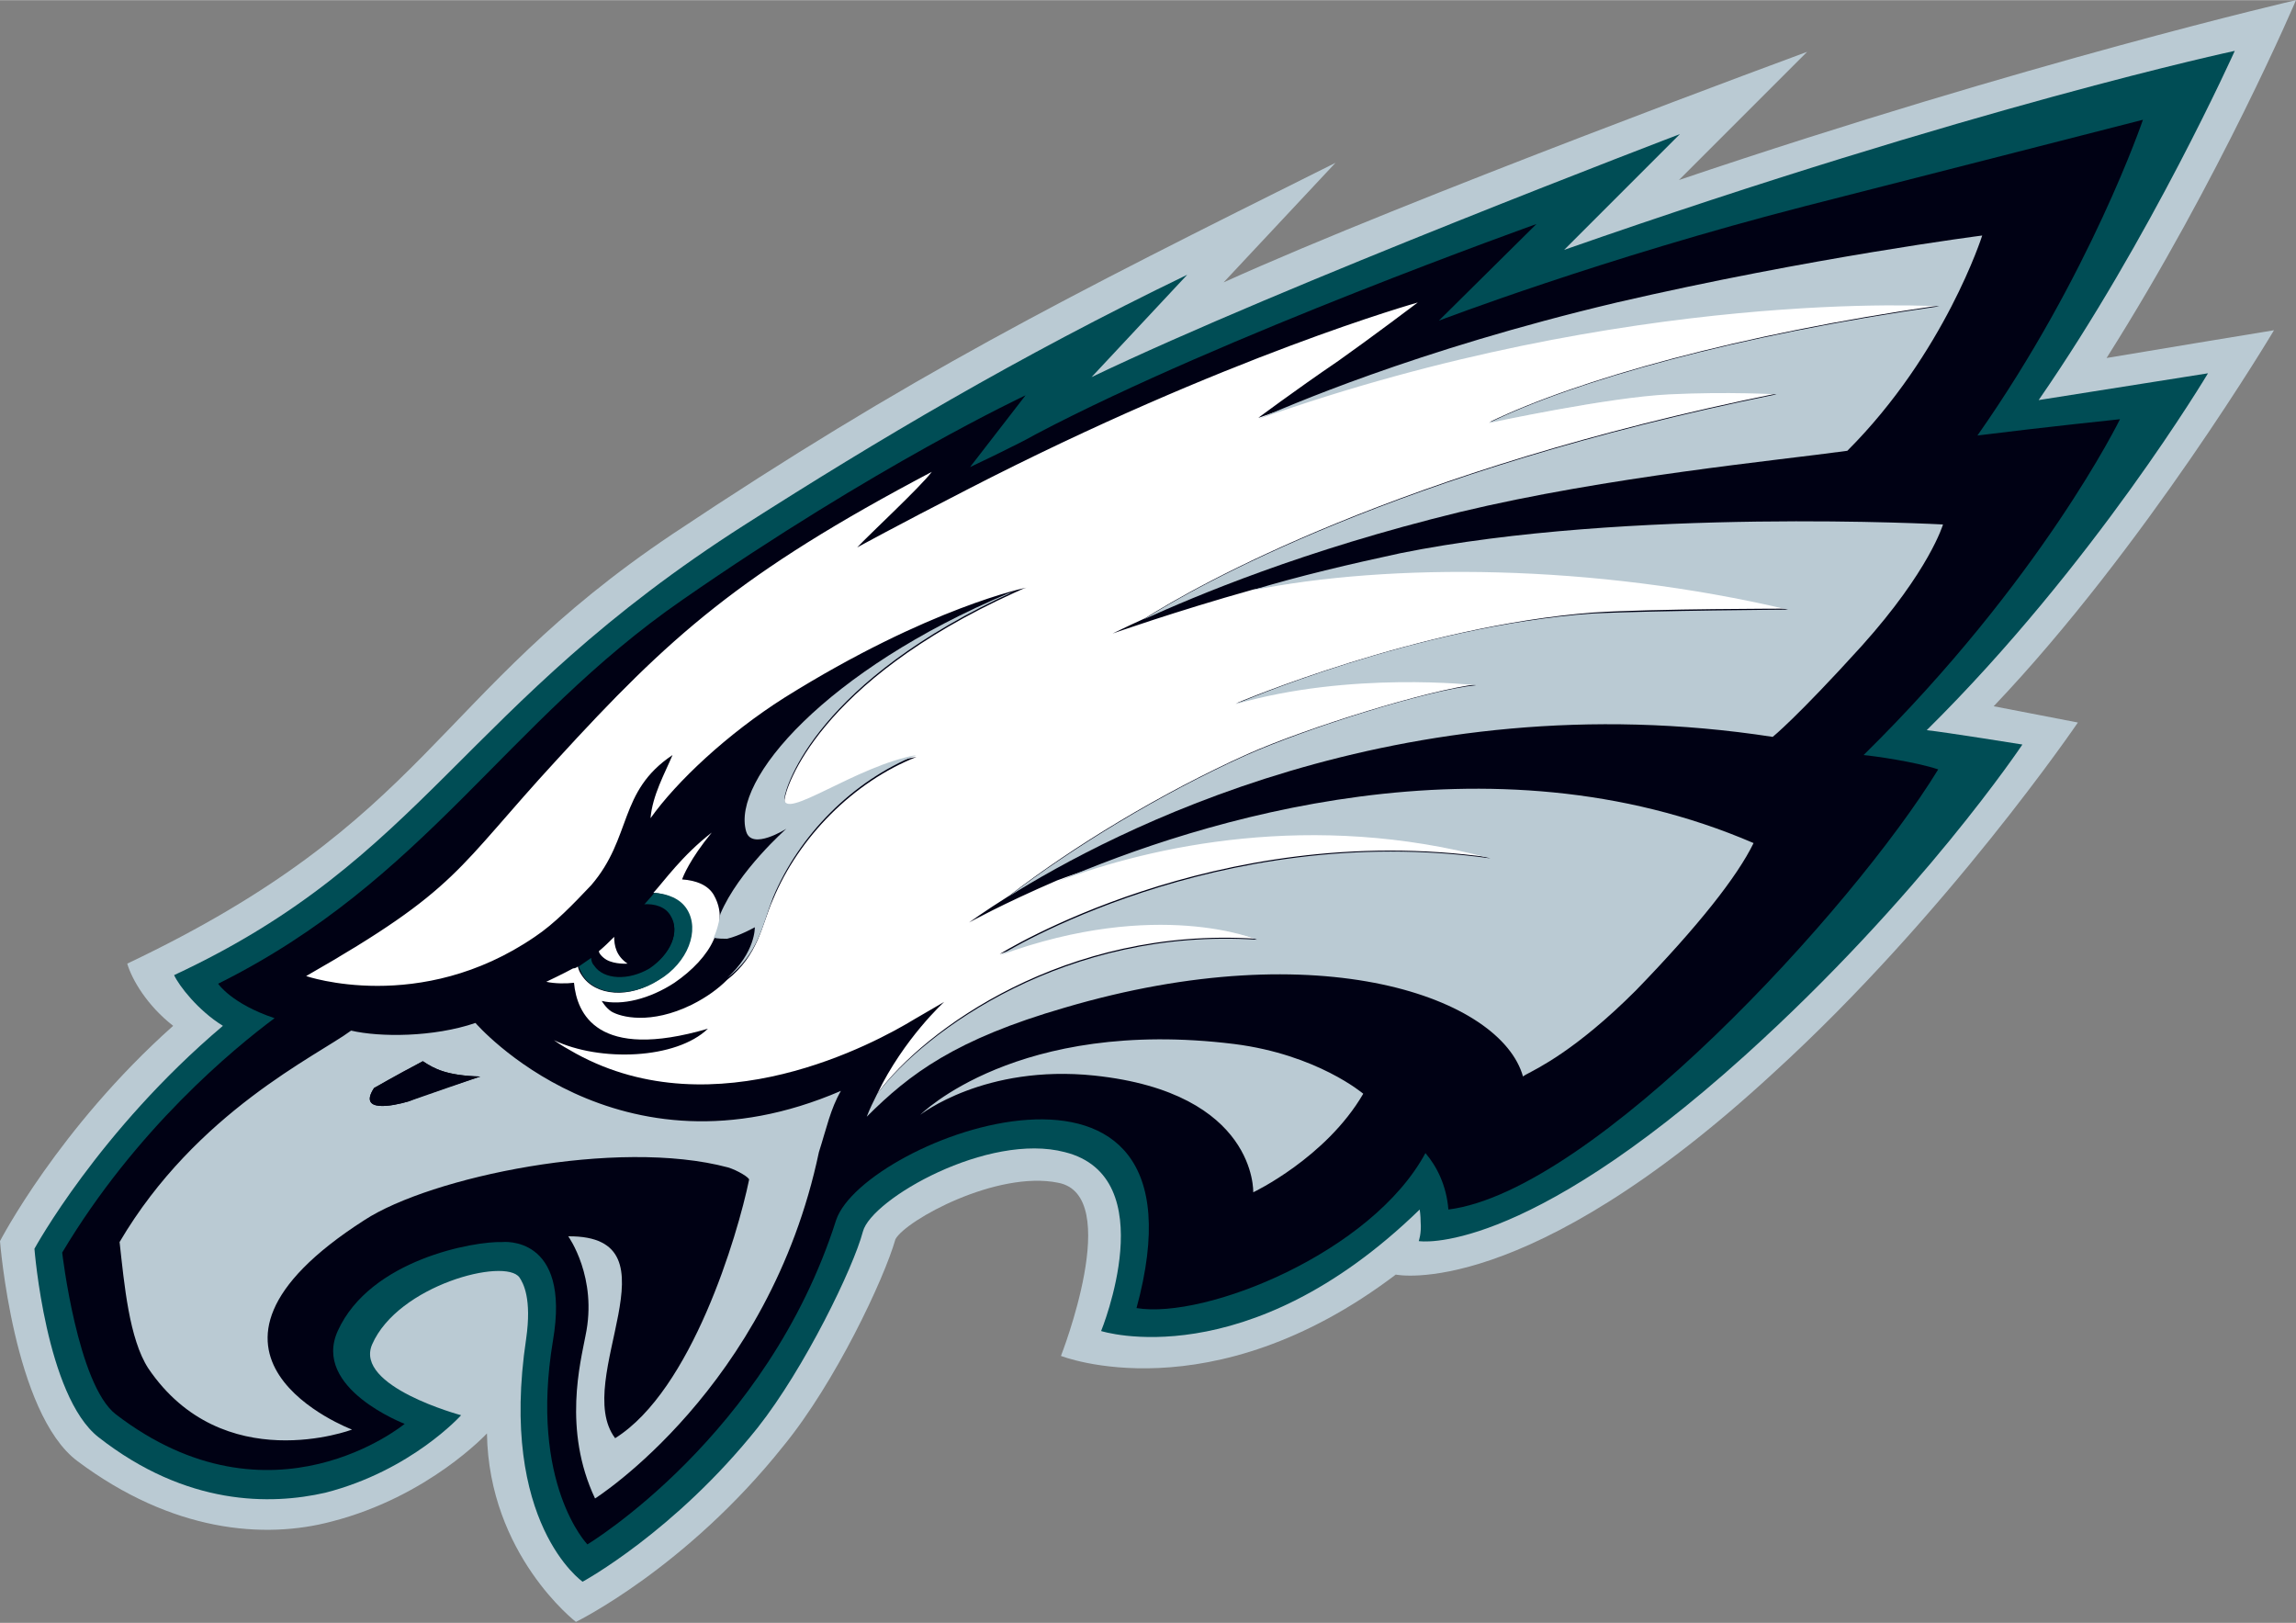
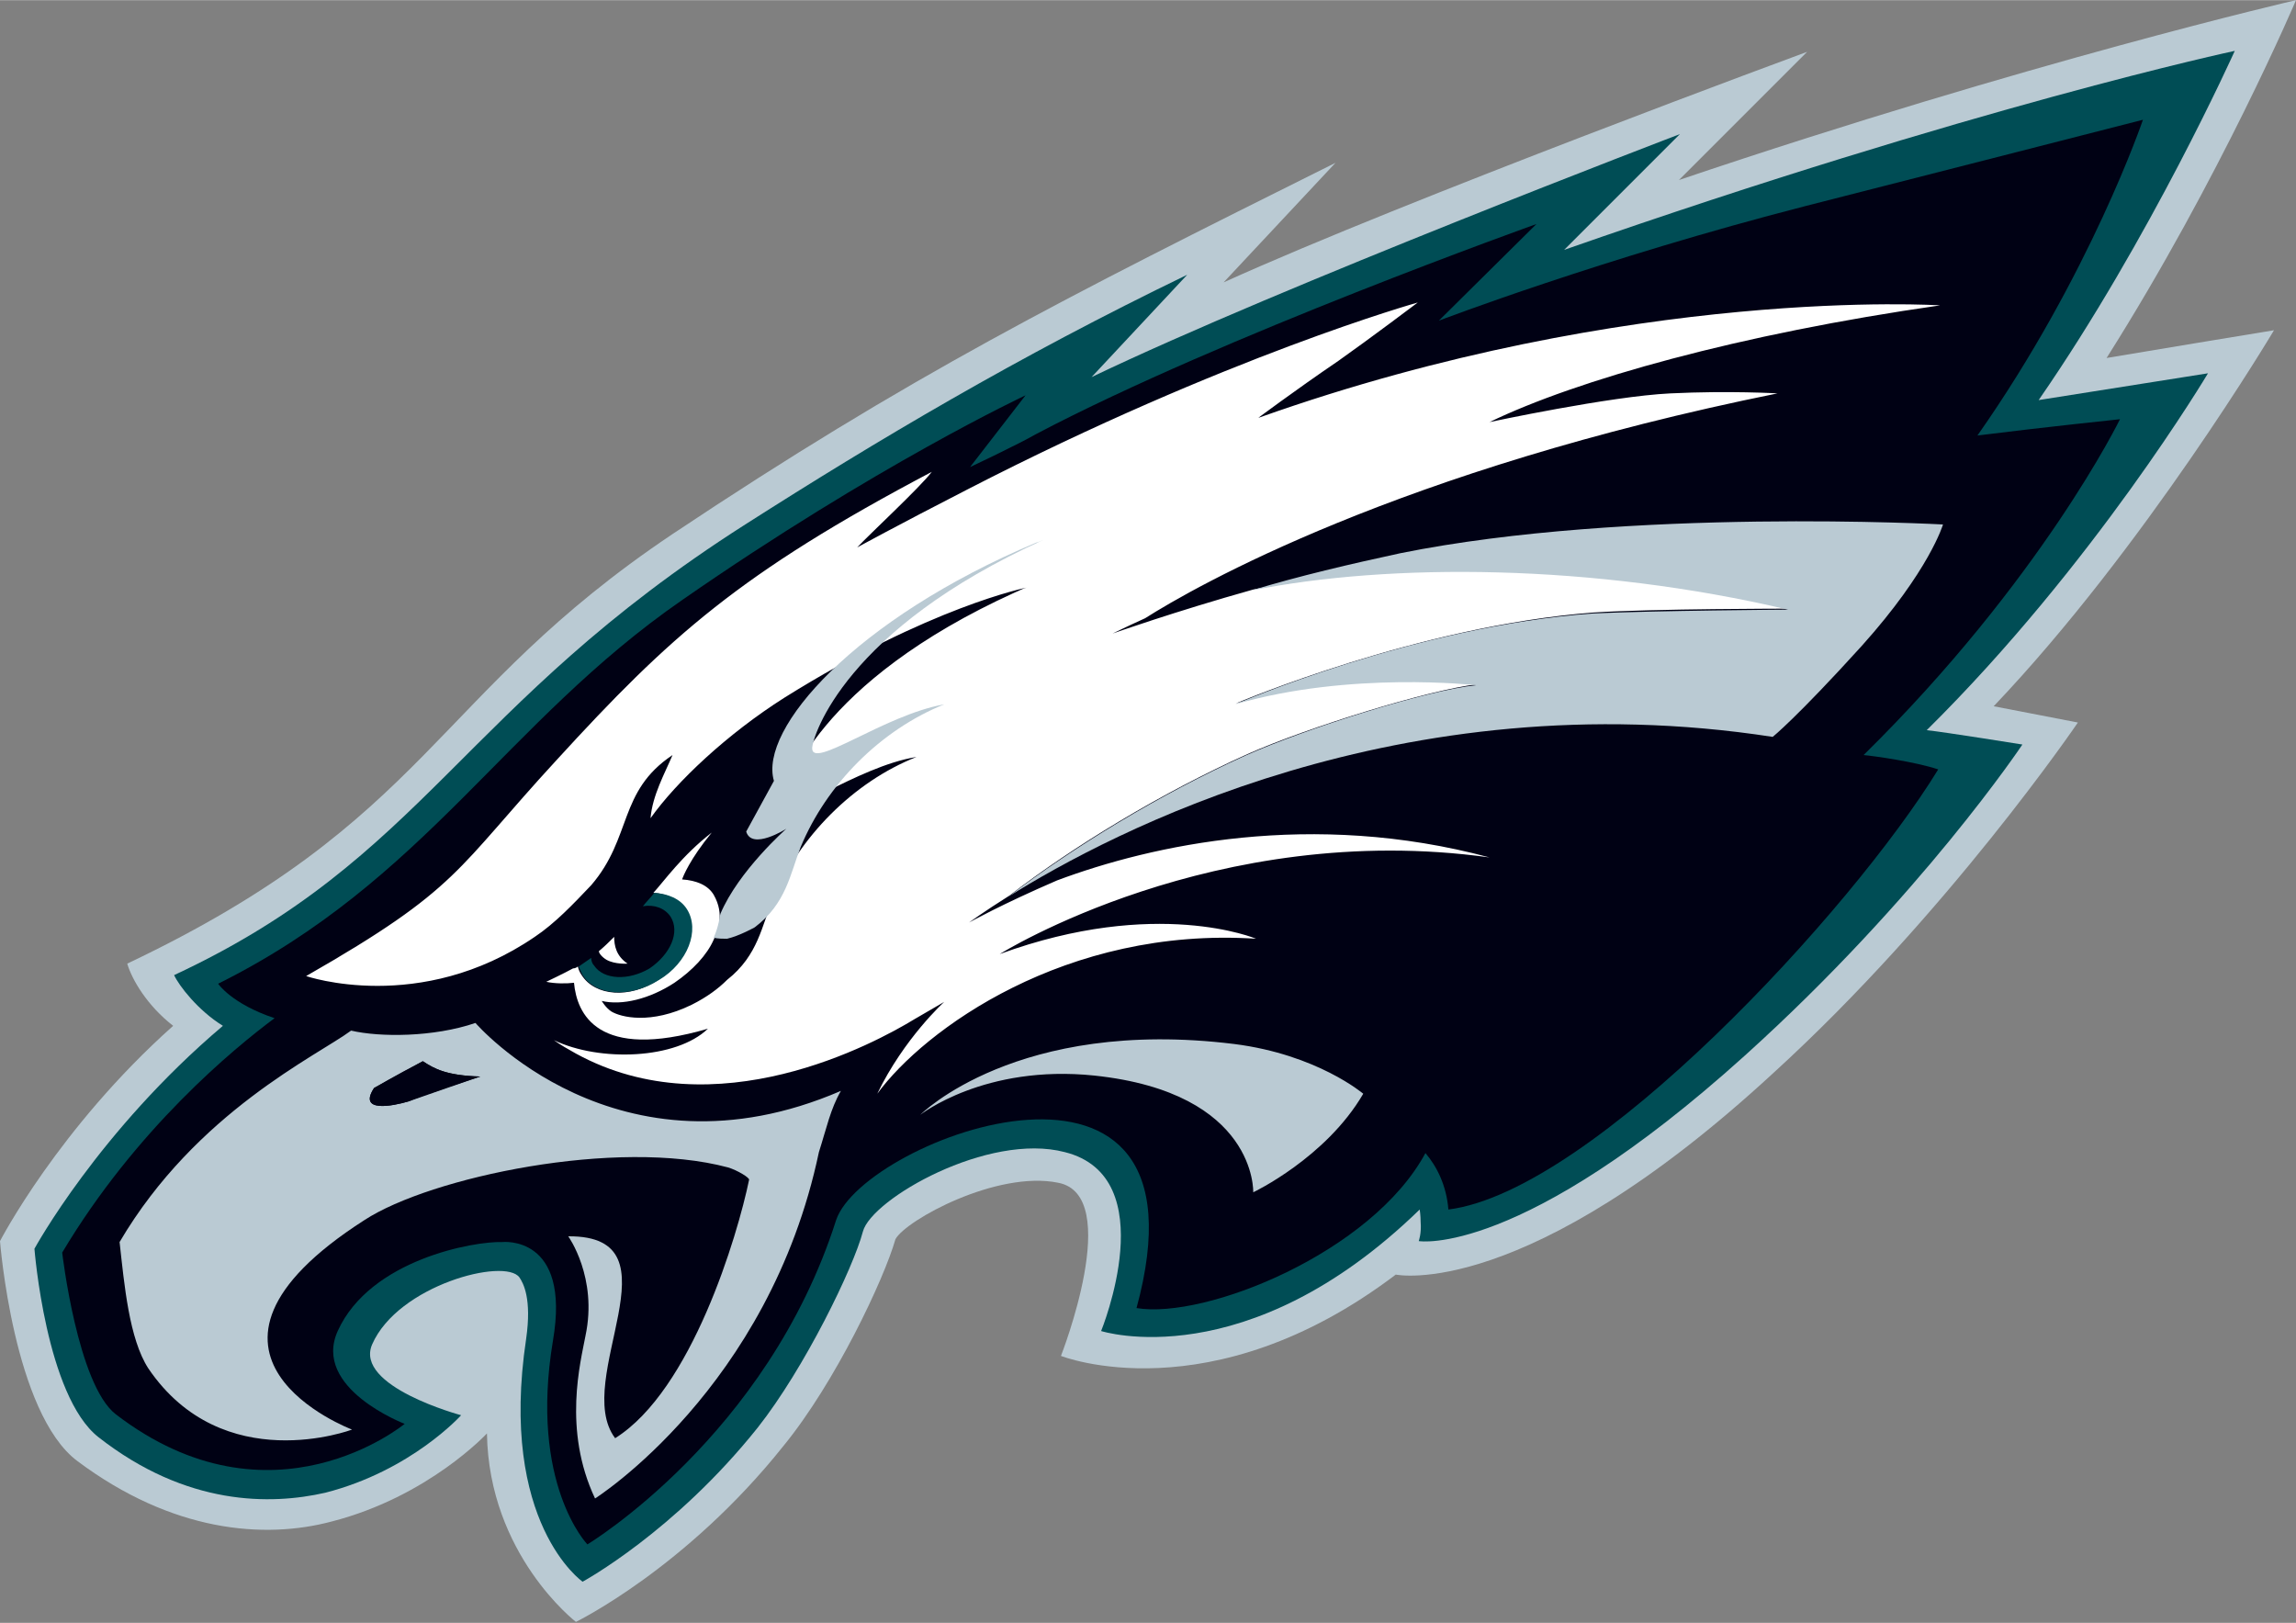
<svg xmlns="http://www.w3.org/2000/svg" id="Layer_1" viewBox="0 0 240 169.6" width="2500" height="1767">
  <rect x="0" y="0" width="240" height="169.6" fill="#808080" stroke="none" />
  <style>.st0{fill:#bacad3}.st1{fill:#004d55}.st2{fill:#000114}.st3{fill:#fff}</style>
  <path class="st0" d="M139.6 17l-11.7 12.5c19.2-8.7 61-24.1 61-24.1l-13.4 13.4C212.2 6.4 240 0 240 0s-7.9 18.6-19.8 37.4c2.3-.4 17.5-2.9 17.5-2.9s-13.5 22.7-29.3 39.3l8.8 1.7s-13.6 20-31.8 36.6c-26 24-39.5 21.1-39.5 21.1-19.4 14.7-35 8.5-35 8.5s6.6-16.8-.3-18.1c-6.4-1.3-15.9 3.9-17 5.9-1.2 4.2-6.3 15-11.7 21.6-10.2 12.8-21.7 18.4-21.7 18.4s-9.1-7-9.3-19.7c0 0-6.1 6.6-16.2 9.2-7.1 1.9-16.7 1.1-26.6-6.3-6.7-5-8.1-23-8.1-23s6.1-11.8 18.1-22.5c-2.7-2.1-4.3-4.8-4.8-6.5 31.8-15.1 31.8-28 57-44.9 24.9-16.6 40.6-24.5 69.3-38.8" />
  <path class="st1" d="M124.1 28.7l-10 10.7c19.8-9.5 61.5-25.4 61.5-25.4l-12.1 12.1c42.9-15 70.1-20.8 70.1-20.8s-8.8 19.6-20.5 36.5c5.7-.9 17.7-2.8 17.7-2.8s-11.9 20-29.4 37.3c1.9.2 10 1.5 10 1.5s-10.6 15.9-29 32.5c-23.5 21.2-34.1 19.4-34.1 19.4s.3-.8.2-2c0-.7-.1-1.3-.1-1.3-18.1 17.6-33.3 12.7-33.3 12.7s6.6-16.1-3.8-18.7c-8-2.1-20.2 4.9-21.1 8.3-1 3.8-6.1 14.3-11 20.5-8.7 10.9-18.3 16.1-18.3 16.1s-8.8-6.1-5.9-25.4c.6-4.2-.3-5.8-.7-6.4-1.5-2.1-12.7.8-15.4 7-1.9 4.4 9.3 7.4 9.3 7.4S43 153.7 34 156c-5.7 1.3-14.5 1.4-23.7-5.8-5.5-4.3-6.7-19.7-6.7-19.7s6.7-12.3 19.7-23.3c-2.6-1.6-4.6-4.2-5.1-5.3 26.4-12.3 29.9-28.1 59.7-47.1 13.8-8.8 28.4-17.5 46.2-26.1" />
  <path class="st2" d="M194.8 78.9c1.1.1 5.4.7 7.8 1.5-9 14.7-36.1 44.1-51.2 46-.2-2.5-1.2-4.5-2.4-5.9-5.6 10.4-23 17.4-30.2 16.2 8.6-31.6-28.5-17.8-31.4-9.2-7.2 22.6-26 33.9-26 33.9s-6.1-6.3-3.6-21.3c1.9-11.1-5.3-10.3-5.3-10.3-2.9-.1-13.8 1.8-17.2 9.3-2.7 6 7 9.7 7 9.7s-13.9 11.5-30.2-1c-4-3.1-5.6-16.9-5.6-16.9 7.7-12.9 17.9-21.3 22.2-24.5-4.5-1.5-5.9-3.6-5.9-3.6 21.7-10.8 30-27.3 48.5-40.1 20.3-14.1 35.9-21.4 35.9-21.4l-5.8 7.5s4.9-2.3 7-3.5c19.4-10.2 52.2-21.9 52.2-21.9l-10.2 10.1s17-6.5 38.4-12c11.4-2.9 35.2-9 35.2-9s-5.5 16.2-17.3 33c7.2-.9 14.9-1.7 14.9-1.7s-8.2 16.8-26.8 35.1" />
  <path class="st2" d="M106.2 61.8c-.3.1-.4.2-.7.3.2-.1.4-.2.7-.3M105.3 62.1h.2c-.1.1-.1.1-.2 0" />
  <path class="st3" d="M131.3 98.1s-10.4-4.4-26.8 1.6c0 0 22.5-14.1 51.2-10.1-18.6-5-35.3-1.3-45.2 2.4-5.8 2.5-9.2 4.4-9.2 4.4s1.5-1.1 4.2-2.8c6.6-5.1 15.8-10.7 24.9-14.8 6.3-2.8 18.9-6.7 24-7.3 0 0-13.2-1.5-25.2 2 0 0 19-8.1 37.4-9.5 6.2-.4 20.4-.4 20.4-.4-20.4-4.8-41.6-4.9-56-2-8.2 2.3-14.7 4.6-14.7 4.6s1.2-.6 3.4-1.6c5.2-3.3 26.5-15.5 66.1-23.5 0 0-5-.3-11.2 0-6.3.3-18.9 3-18.9 3 9.1-4.4 26.1-9.2 47.1-12.2 0 0-32.2-2.1-71.1 11.7-.4.1-.5.3-.5.3s4-3 8.7-6.2c3.4-2.4 8.3-6.1 8.3-6.1s-20 5.6-47 19.5c-7.6 3.9-11.6 6.1-11.6 6.1 1.2-1.3 6.6-6.3 7.8-7.9C77.3 59.9 70 66.5 58.2 79.4 47.6 90.9 48.1 92.8 32 102c0 0 11.9 4.1 23.9-4.1 2.1-1.4 4-3.4 5.9-5.4 4.3-5 2.8-9.8 8.5-13.6-.8 1.9-2.1 4.2-2.3 6.6 2.7-3.8 8-8.8 14-12.6 15.2-9.5 25.3-11.5 25.3-11.5-.4.1-.7.3-1.2.5-20.7 9.4-24 20.5-24.1 21.7-.2 2.5 7.5-3.5 13.8-4.5-6.6 2.6-12.3 8.4-15 14.9-1.2 2.7-1.5 5.8-4.8 8.4-.9.9-2.1 1.8-3.7 2.6-4.3 2.1-7.4 1.3-8.4.7-.6-.4-1-1.1-1-1.1 2.1.5 5-.2 7.6-1.9 1.9-1.3 3.4-2.9 4.1-4.5.4-.9 1.2-2.6 0-4.7-.6-1-1.8-1.5-3.3-1.6.1-.3.8-2.1 3.1-4.9-3.1 2.4-5 5.1-6.1 6.3 1.4.1 2.7.7 3.4 1.7 1.4 2.2.1 5.6-2.9 7.4-3 2-6.6 1.7-8-.5-.2-.3-.3-.5-.4-.9-.1.1-.3.2-.5.2-.9.5-2.8 1.4-2.8 1.4.9.2 2.1.2 2.9.1.3 3.2 2.4 8.2 14 4.8-3.3 3.2-11.3 3.5-16.1 1.2.7.5 1.4.9 2.3 1.4 14.6 8 31.3-1.1 35.4-3.6 1-.6 2.1-1.2 3.1-1.8 0 0-4.2 3.8-7 9.6 4.9-6.7 19.7-17.5 39.6-16.2" />
-   <path class="st0" d="M78 86.9c.6 2 4.2-.3 4.2-.3s-5 4.4-6.9 8.9c-.1.3-.1 1.1-.7 2.5.5.1 1 .1 1.4.1 1.3-.3 2.9-1.2 2.9-1.2s.1 2.6-2.9 5.3c3.3-2.5 3.7-5.6 4.8-8.4 2.7-6.5 8.3-12.2 15-14.9-6.3 1.1-14 7-13.8 4.5.1-1.2 3.4-12.3 24.2-21.7-.2.1-.7.3-.8.3-19 8-29 19.5-27.4 24.9" />
+   <path class="st0" d="M78 86.9c.6 2 4.2-.3 4.2-.3s-5 4.4-6.9 8.9c-.1.3-.1 1.1-.7 2.5.5.1 1 .1 1.4.1 1.3-.3 2.9-1.2 2.9-1.2c3.3-2.5 3.7-5.6 4.8-8.4 2.7-6.5 8.3-12.2 15-14.9-6.3 1.1-14 7-13.8 4.5.1-1.2 3.4-12.3 24.2-21.7-.2.1-.7.3-.8.3-19 8-29 19.5-27.4 24.9" />
  <path class="st1" d="M70.1 95.8c1 1.6 0 3.9-2.2 5.4-2.2 1.3-4.8 1.2-5.8-.3-.2-.2-.3-.5-.3-.8-.4.3-.9.6-1.3.9.1.3.2.5.4.9 1.4 2.2 5 2.4 8 .5 3-1.8 4.3-5.2 2.9-7.4-.7-1.1-2-1.6-3.4-1.7-.3.4-.8.9-1.2 1.4 1.2-.2 2.3.2 2.9 1.1" />
-   <path class="st2" d="M67.9 101.1c2.2-1.4 3.2-3.8 2.2-5.4-.5-.9-1.6-1.3-2.9-1.2-.8 1-1.8 2.3-3 3.4 0 1 .2 2.1 1.4 2.8 0 0-1.4.1-2.2-.4-.5-.3-.7-.7-.8-1-.3.2-.5.5-.7.6 0 .3.1.6.3.8.9 1.7 3.5 1.7 5.7.4" />
  <path class="st3" d="M63.4 100.3c.9.5 2.2.4 2.2.4-1.2-.8-1.4-1.9-1.4-2.8-.5.5-1 1-1.6 1.5 0 .2.3.6.8.9" />
  <path class="st0" d="M186.9 63.7s-14.1.1-20.4.4c-18.5 1.3-37.4 9.5-37.4 9.5 12-3.5 25.2-2 25.2-2-5.1.5-17.7 4.5-24 7.3-9.1 4.1-18.2 9.7-24.9 14.8 10.7-6.7 41-22.7 79.9-16.7 0 0 2.5-2 9.3-9.5 7.1-7.9 8.5-12.7 8.5-12.7s-32.9-1.8-56.7 3c-5.1 1.1-10.7 2.4-15.6 3.9 14.5-2.9 35.7-2.8 56.1 2" />
-   <path class="st0" d="M111.3 105.3c26.8-7.9 45.6-1 47.9 7.2 0 0 .1-.1.3-.2 1.1-.6 5.2-2.5 11.5-8.8 6.5-6.7 10.6-11.9 12.3-15.4-27.6-11.9-57.9-2.4-72.7 4 9.8-3.7 26.6-7.4 45.2-2.4-28.7-4-51.2 10.1-51.2 10.1 16.4-6 26.8-1.6 26.8-1.6-19.9-1.3-34.7 9.5-39.7 16.1-.4.8-.8 1.6-1.1 2.4 4.5-4.5 9.3-8.1 20.7-11.4M202.7 32c-21.1 3-38.1 7.8-47.1 12.2 0 0 12.5-2.7 18.9-3 6.2-.3 11.2 0 11.2 0-39.6 8-60.9 20.2-66.1 23.5 5.3-2.4 16.6-7.2 33-11.2 15.4-3.7 33.3-5.4 40.5-6.4 10.2-10.2 14.1-22.5 14.1-22.5s-17.9 2.3-38.2 7c-21.1 5-34.8 11-37.5 12.2C170.4 30 202.7 32 202.7 32" />
  <path class="st0" d="M96.2 116.5s6.7-5.3 18.2-4.1c17 1.8 16.6 12.2 16.6 12.2s7.6-3.6 11.5-10.3c0 0-4.8-4.1-13.5-5.2-22.7-2.8-32.8 7.4-32.8 7.4M50.2 112.5c-3.5-.1-4.8-.8-6-1.6-2.9 1.6-5.1 2.8-5.1 2.8-1.7 2.6 1.9 1.9 3.6 1.4 1.3-.6 7.5-2.6 7.5-2.6m37.7 1.5c-1.1 1.9-1.5 3.9-2.3 6.4-5.2 24.7-23.4 36.2-23.4 36.2-3.4-7.2-1.5-14.3-1-17 1.3-6.1-1.8-10.4-1.8-10.4 12-.1.3 15 4.9 21.1 8-5 12.8-21.2 14-27 .1-.2-1.2-1-2.2-1.3-11.6-3.1-31.1 1-38 5.5-22 14.1-1.3 21.9-1.3 21.9s-13.5 5.1-21.3-6.4c-2-3.1-2.5-8.7-3-13.2 8-13.6 20.7-19.5 24.2-22.1 3 .7 8.6.7 13-.8 0 0 14.8 17.2 38.2 7.1z" />
  <path class="st2" d="M39.1 113.7c-1.7 2.6 1.9 1.9 3.6 1.4 1.4-.5 7.5-2.6 7.5-2.6-3.5-.1-4.8-.8-6-1.6-2.9 1.5-5.1 2.8-5.1 2.8" />
</svg>